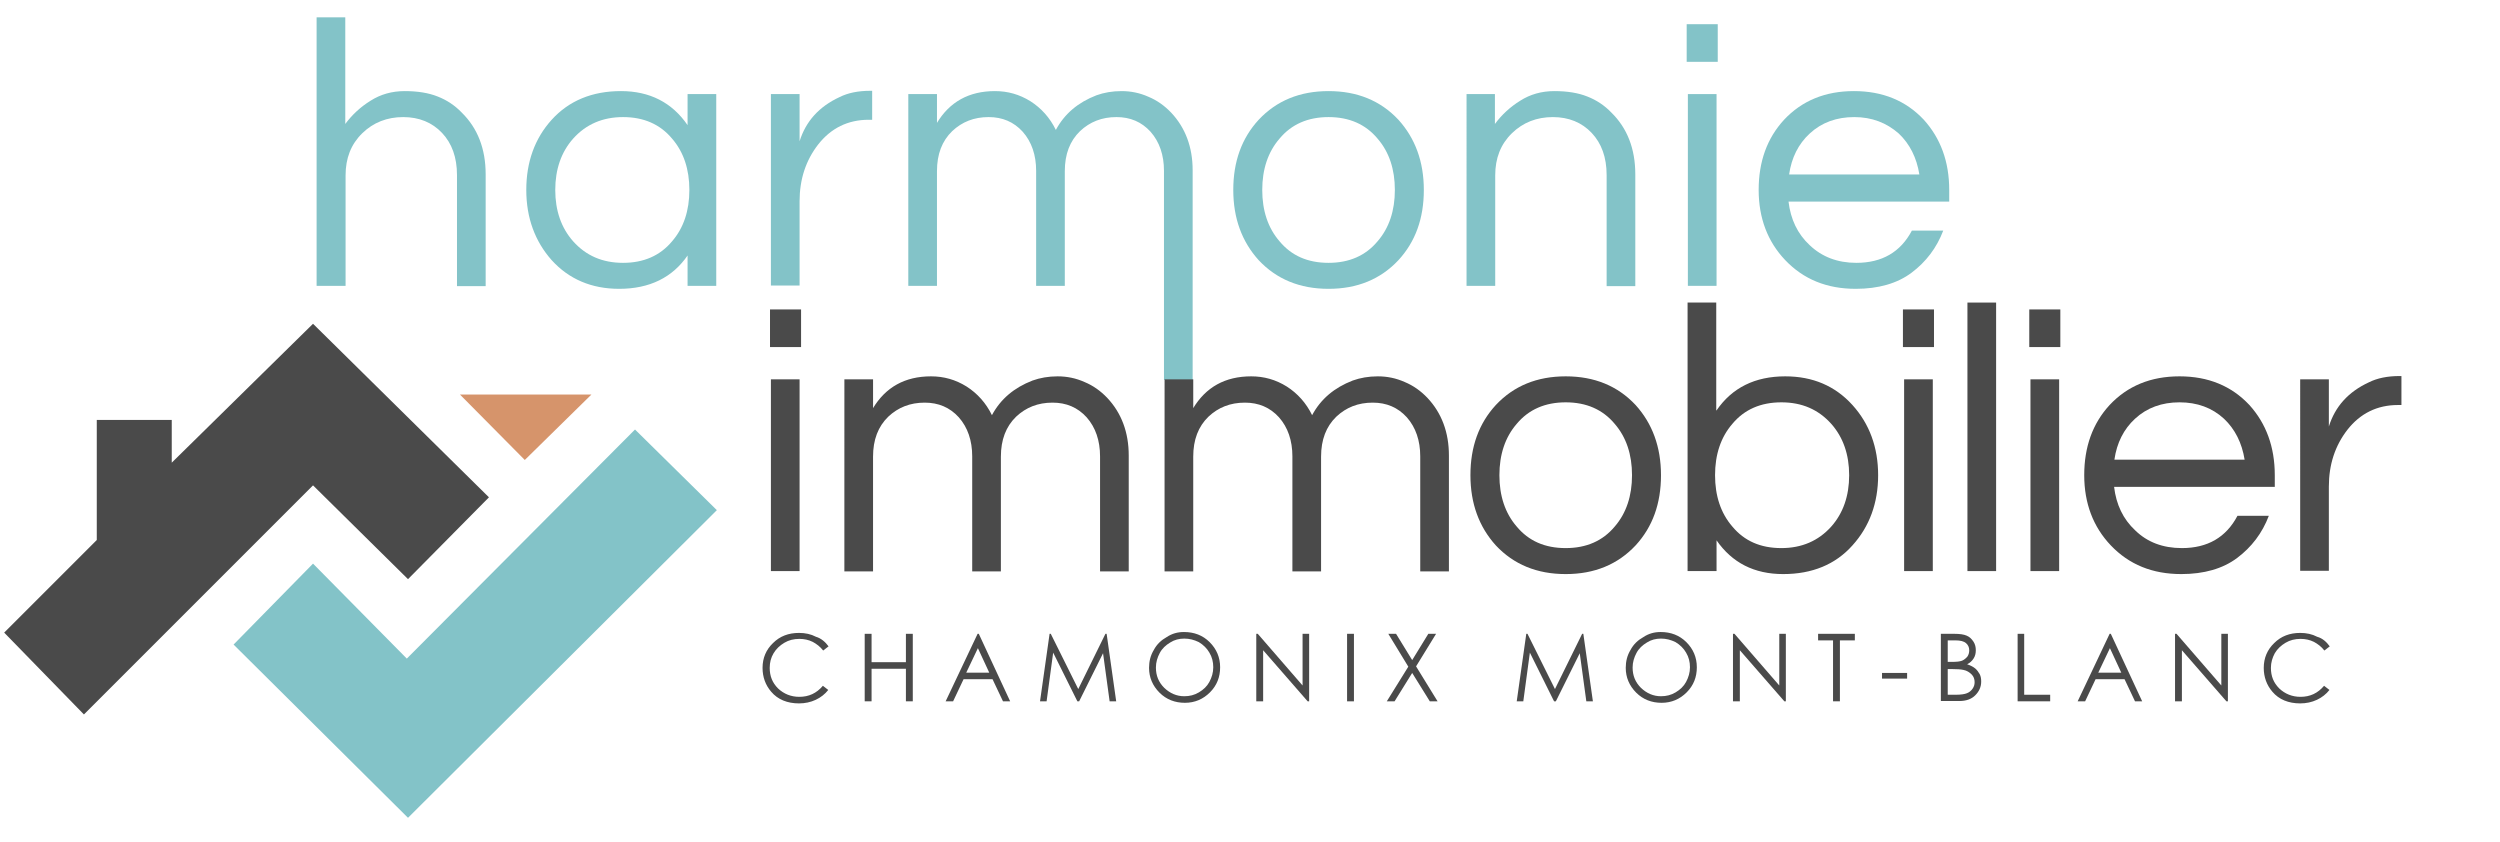
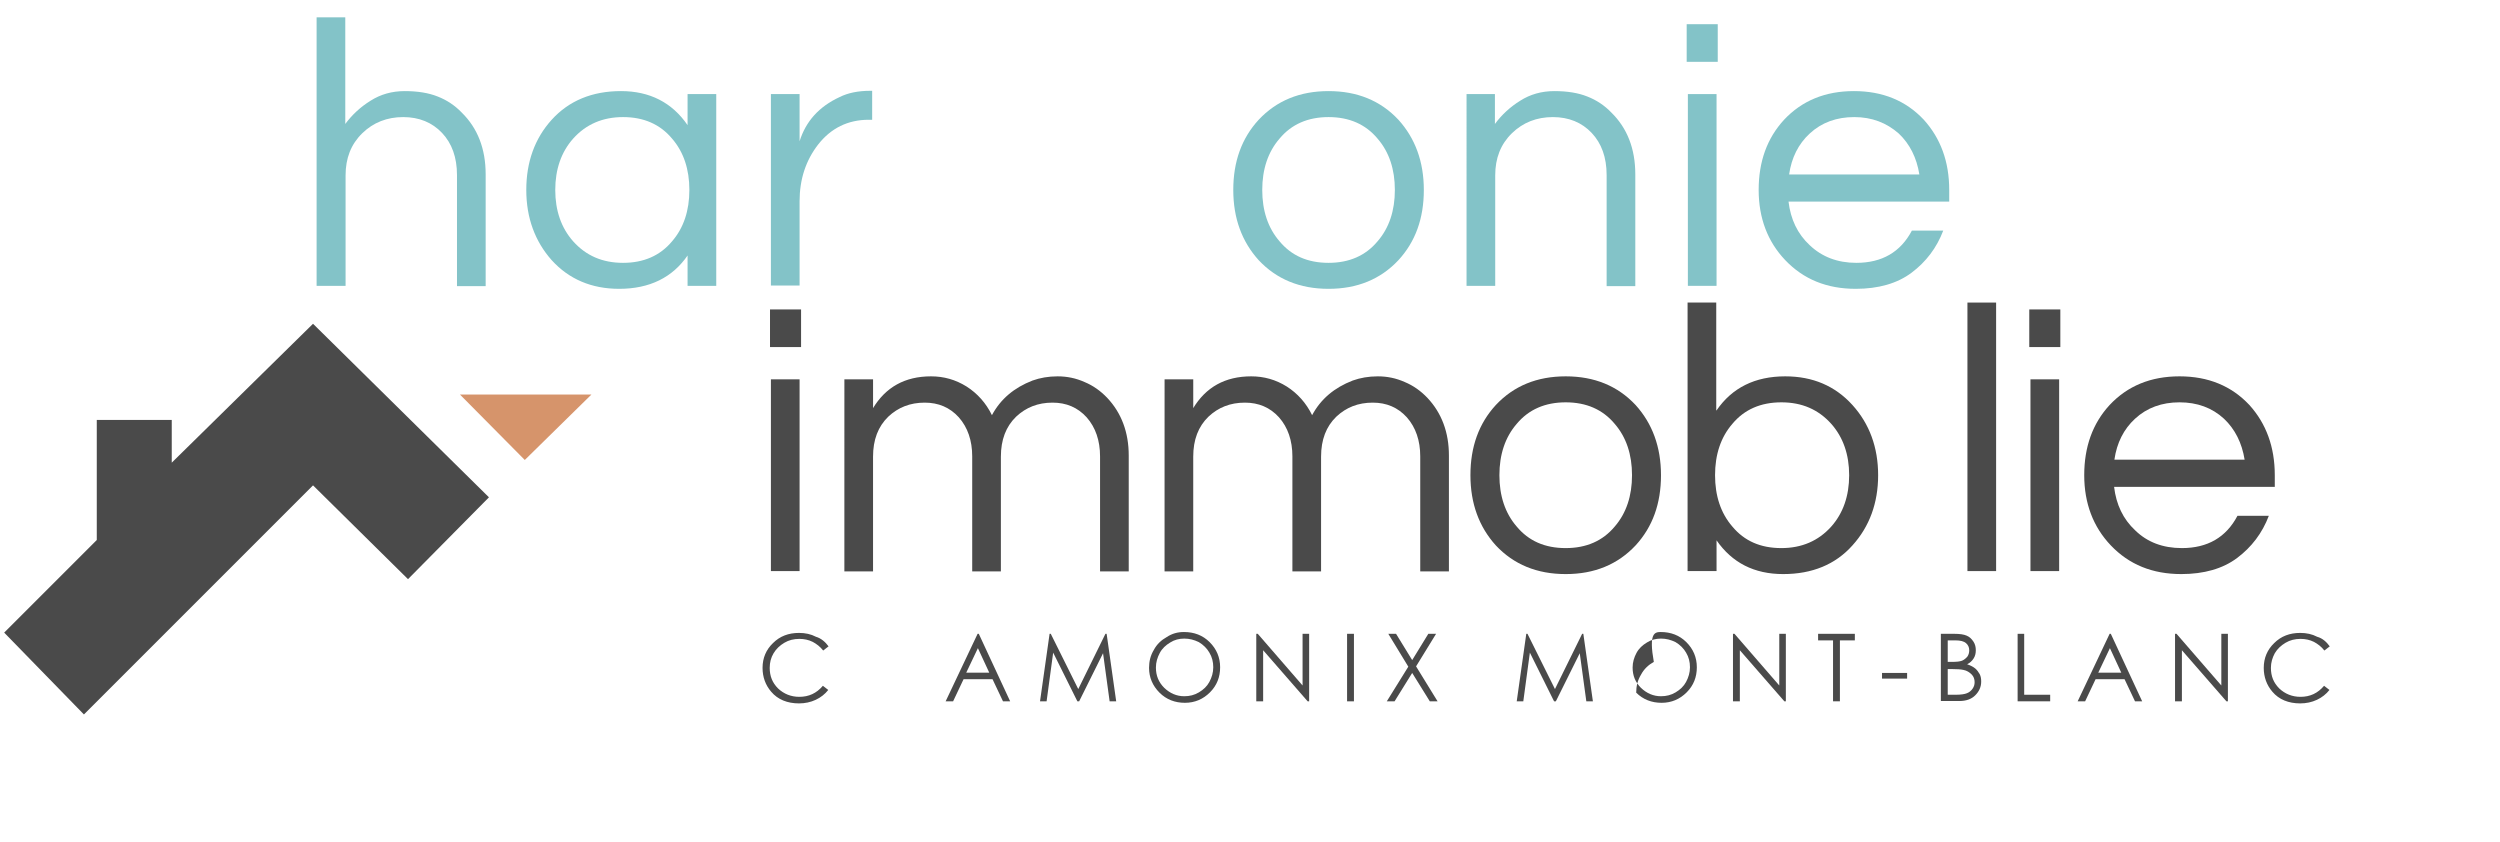
<svg xmlns="http://www.w3.org/2000/svg" version="1.1" id="Calque_1" x="0px" y="0px" viewBox="0 0 837 282" style="enable-background:new 0 0 837 282;" xml:space="preserve">
  <style type="text/css"> .st0{fill:#4A4A4A;} .st1{fill:#83C3C8;} .st2{fill:#D6946B;} </style>
  <g>
    <polygon class="st0" points="1.4,211.8 32.4,180.8 32.4,140.6 57.5,140.6 57.5,154.9 104.8,108.4 163.7,166.5 136.6,193.9 104.8,162.5 28.1,239.2 " />
-     <polygon class="st1" points="104.8,188.7 78.2,215.8 136.6,273.8 240,170.8 212.6,143.8 136.2,220.5 " />
    <g>
      <path class="st1" d="M115.6,5.8v35.7c2.3-3.1,5.1-5.7,8.5-7.8c3.3-2.1,7.1-3.2,11.4-3.2c4.3,0,8,0.6,11,1.8c3.1,1.2,5.8,3,8.1,5.4 c5.3,5.2,8,12.1,8,20.7v37.4H153V58.6c0-5.9-1.7-10.6-5-14.1c-3.3-3.5-7.7-5.3-13-5.3c-5.4,0-10,1.8-13.7,5.4 c-3.8,3.7-5.6,8.4-5.6,14.1v37H106V5.8H115.6z" />
      <path class="st1" d="M230.3,85.4c-5.1,7.5-12.8,11.3-23,11.3c-9.2,0-16.8-3.2-22.6-9.6c-5.6-6.3-8.5-14.2-8.5-23.5 c0-9.3,2.8-17.2,8.5-23.5c5.8-6.4,13.6-9.6,23.2-9.6s17.1,3.8,22.3,11.4V31.5h9.6v64.2h-9.6V85.4z M208.6,88 c6.9,0,12.4-2.4,16.4-7.2c3.9-4.5,5.8-10.3,5.8-17.2c0-6.9-1.9-12.7-5.8-17.2c-4-4.8-9.5-7.2-16.4-7.2c-6.8,0-12.4,2.4-16.7,7.2 c-4,4.5-6,10.3-6,17.2c0,6.9,2,12.7,6,17.2C196.2,85.6,201.7,88,208.6,88z" />
      <path class="st1" d="M292,30.5v9.6h-1.2c-6.9,0-12.6,2.8-16.9,8.3c-4.1,5.3-6.2,11.6-6.2,19v28.2h-9.6V31.5h9.6v15.8 c2.1-6.7,6.5-11.6,13.4-14.8c2.8-1.4,6.2-2.1,10.3-2.1H292z" />
-       <path class="st1" d="M313.6,41.3c4.3-7.2,10.8-10.8,19.5-10.8c4.3,0,8.2,1.1,11.9,3.4c3.6,2.3,6.5,5.5,8.5,9.6 c2.9-5.4,7.4-9.2,13.6-11.6c2.5-0.9,5.3-1.4,8.4-1.4c3.1,0,6.1,0.6,9,1.9c2.9,1.2,5.4,3,7.6,5.3c4.8,5.1,7.2,11.6,7.2,19.3v70.2 h-9.6V57.2c0-5.3-1.5-9.7-4.5-13.1c-3-3.3-6.8-4.9-11.4-4.9c-4.9,0-8.9,1.6-12.2,4.7c-3.4,3.3-5.1,7.7-5.1,13.4v38.4h-9.6V57.2 c0-5.3-1.5-9.7-4.5-13.1c-3-3.3-6.8-4.9-11.4-4.9c-4.9,0-8.9,1.6-12.2,4.7c-3.4,3.3-5.1,7.7-5.1,13.4v38.4h-9.6V31.5h9.6V41.3z" />
      <path class="st1" d="M444.8,30.5c9.6,0,17.4,3.2,23.4,9.6c5.6,6.2,8.5,14,8.5,23.5c0,9.5-2.8,17.3-8.5,23.5 c-6,6.4-13.8,9.6-23.4,9.6c-9.6,0-17.4-3.2-23.4-9.6c-5.6-6.2-8.5-14-8.5-23.5c0-9.5,2.8-17.3,8.5-23.5 C427.4,33.7,435.2,30.5,444.8,30.5z M444.8,88c6.9,0,12.4-2.4,16.4-7.2c3.9-4.5,5.8-10.3,5.8-17.2c0-6.9-1.9-12.7-5.8-17.2 c-4-4.8-9.5-7.2-16.4-7.2c-6.9,0-12.4,2.4-16.4,7.2c-3.9,4.5-5.8,10.3-5.8,17.2c0,6.9,1.9,12.7,5.8,17.2 C432.4,85.6,437.8,88,444.8,88z" />
      <path class="st1" d="M500.5,31.5v10c2.3-3.1,5.1-5.7,8.5-7.8c3.3-2.1,7.1-3.2,11.4-3.2c4.3,0,8,0.6,11,1.8c3.1,1.2,5.8,3,8.1,5.4 c5.3,5.2,8,12.1,8,20.7v37.4h-9.6V58.6c0-5.9-1.7-10.6-5-14.1c-3.3-3.5-7.7-5.3-13-5.3c-5.4,0-10,1.8-13.7,5.4 c-3.8,3.7-5.6,8.4-5.6,14.1v37h-9.6V31.5H500.5z" />
      <path class="st1" d="M575.1,8.1v12.6h-10.4V8.1H575.1z M565.1,31.5h9.6v64.2h-9.6V31.5z" />
      <path class="st1" d="M621.5,88c8.6,0,14.8-3.6,18.6-10.8h10.5c-2.2,5.8-5.8,10.5-10.6,14.1c-4.8,3.6-11.1,5.4-18.7,5.4 c-9.7,0-17.5-3.2-23.6-9.6c-5.9-6.2-8.9-14.1-8.9-23.5c0-9.5,2.8-17.3,8.5-23.5c6-6.4,13.8-9.6,23.4-9.6c9.6,0,17.4,3.2,23.4,9.6 c5.6,6.2,8.5,14,8.5,23.5v3.9h-53.8c0.7,5.9,3,10.8,7.1,14.6C610,86,615.2,88,621.5,88z M620.8,39.2c-5.9,0-10.9,1.8-14.9,5.5 c-3.8,3.5-6.1,8.1-6.9,13.7h43.6c-0.9-5.6-3.2-10.2-6.9-13.7C631.6,41.1,626.7,39.2,620.8,39.2z" />
    </g>
    <g>
      <path class="st0" d="M277.4,216.4l-1.8,1.4c-1-1.3-2.2-2.2-3.5-2.9c-1.4-0.7-2.9-1-4.5-1c-1.8,0-3.5,0.4-5,1.3 c-1.5,0.9-2.7,2-3.6,3.5s-1.3,3.1-1.3,4.9c0,2.8,0.9,5,2.8,6.9c1.9,1.8,4.3,2.8,7.1,2.8c3.2,0,5.8-1.2,7.9-3.7l1.8,1.4 c-1.1,1.4-2.5,2.5-4.2,3.3c-1.7,0.8-3.6,1.2-5.6,1.2c-3.9,0-7.1-1.3-9.3-3.9c-1.9-2.2-2.9-4.9-2.9-8c0-3.3,1.2-6.1,3.5-8.3 c2.3-2.3,5.2-3.4,8.7-3.4c2.1,0,4,0.4,5.7,1.3C274.9,213.7,276.3,214.9,277.4,216.4z" />
-       <path class="st0" d="M289.5,212.2h2.3v9.5h11.5v-9.5h2.3v22.6h-2.3v-10.9h-11.5v10.9h-2.3V212.2z" />
      <path class="st0" d="M327.7,212.2l10.5,22.6h-2.4l-3.5-7.4h-9.7l-3.5,7.4h-2.5l10.7-22.6H327.7z M327.4,217l-3.9,8.2h7.7 L327.4,217z" />
      <path class="st0" d="M348.2,234.8l3.2-22.6h0.4l9.2,18.5l9.1-18.5h0.4l3.2,22.6h-2.2l-2.2-16.1l-8,16.1h-0.6l-8.1-16.3l-2.2,16.3 H348.2z" />
      <path class="st0" d="M396.4,211.6c3.4,0,6.3,1.1,8.6,3.4c2.3,2.3,3.5,5.1,3.5,8.4c0,3.3-1.1,6.1-3.4,8.4c-2.3,2.3-5.1,3.5-8.4,3.5 c-3.3,0-6.2-1.1-8.5-3.4c-2.3-2.3-3.5-5.1-3.5-8.3c0-2.2,0.5-4.2,1.6-6c1-1.9,2.5-3.3,4.3-4.3 C392.4,212.1,394.3,211.6,396.4,211.6z M396.5,213.8c-1.7,0-3.3,0.4-4.7,1.3c-1.5,0.9-2.7,2-3.5,3.5c-0.8,1.5-1.3,3.1-1.3,4.9 c0,2.7,0.9,4.9,2.8,6.8c1.9,1.8,4.1,2.8,6.7,2.8c1.8,0,3.4-0.4,4.9-1.3s2.7-2,3.5-3.5c0.8-1.5,1.3-3.1,1.3-4.9 c0-1.8-0.4-3.4-1.3-4.9c-0.8-1.4-2-2.6-3.5-3.5C399.8,214.2,398.2,213.8,396.5,213.8z" />
      <path class="st0" d="M420.6,234.8v-22.6h0.5l15,17.3v-17.3h2.2v22.6h-0.5l-14.9-17.1v17.1H420.6z" />
      <path class="st0" d="M451,212.2h2.3v22.6H451V212.2z" />
      <path class="st0" d="M464.8,212.2h2.6l5.4,8.8l5.4-8.8h2.6l-6.7,10.9l7.2,11.7h-2.6l-5.9-9.5l-5.9,9.5h-2.6l7.2-11.6L464.8,212.2z " />
      <path class="st0" d="M507.8,234.8l3.2-22.6h0.4l9.2,18.5l9.1-18.5h0.4l3.2,22.6h-2.2l-2.2-16.1l-8,16.1h-0.6l-8.1-16.3l-2.2,16.3 H507.8z" />
-       <path class="st0" d="M556,211.6c3.4,0,6.3,1.1,8.6,3.4c2.3,2.3,3.5,5.1,3.5,8.4c0,3.3-1.1,6.1-3.4,8.4c-2.3,2.3-5.1,3.5-8.4,3.5 c-3.3,0-6.2-1.1-8.5-3.4c-2.3-2.3-3.5-5.1-3.5-8.3c0-2.2,0.5-4.2,1.6-6c1-1.9,2.5-3.3,4.3-4.3C552,212.1,553.9,211.6,556,211.6z M556.1,213.8c-1.7,0-3.3,0.4-4.7,1.3c-1.5,0.9-2.7,2-3.5,3.5c-0.8,1.5-1.3,3.1-1.3,4.9c0,2.7,0.9,4.9,2.8,6.8 c1.9,1.8,4.1,2.8,6.7,2.8c1.8,0,3.4-0.4,4.9-1.3s2.7-2,3.5-3.5c0.8-1.5,1.3-3.1,1.3-4.9c0-1.8-0.4-3.4-1.3-4.9 c-0.8-1.4-2-2.6-3.5-3.5C559.4,214.2,557.8,213.8,556.1,213.8z" />
+       <path class="st0" d="M556,211.6c3.4,0,6.3,1.1,8.6,3.4c2.3,2.3,3.5,5.1,3.5,8.4c0,3.3-1.1,6.1-3.4,8.4c-2.3,2.3-5.1,3.5-8.4,3.5 c-3.3,0-6.2-1.1-8.5-3.4c0-2.2,0.5-4.2,1.6-6c1-1.9,2.5-3.3,4.3-4.3C552,212.1,553.9,211.6,556,211.6z M556.1,213.8c-1.7,0-3.3,0.4-4.7,1.3c-1.5,0.9-2.7,2-3.5,3.5c-0.8,1.5-1.3,3.1-1.3,4.9c0,2.7,0.9,4.9,2.8,6.8 c1.9,1.8,4.1,2.8,6.7,2.8c1.8,0,3.4-0.4,4.9-1.3s2.7-2,3.5-3.5c0.8-1.5,1.3-3.1,1.3-4.9c0-1.8-0.4-3.4-1.3-4.9 c-0.8-1.4-2-2.6-3.5-3.5C559.4,214.2,557.8,213.8,556.1,213.8z" />
      <path class="st0" d="M580.2,234.8v-22.6h0.5l15,17.3v-17.3h2.2v22.6h-0.5l-14.9-17.1v17.1H580.2z" />
      <path class="st0" d="M608.7,214.4v-2.2H621v2.2h-5v20.4h-2.3v-20.4H608.7z" />
      <path class="st0" d="M630.1,225.3h8.4v1.9h-8.4V225.3z" />
      <path class="st0" d="M649.9,212.2h4.4c1.8,0,3.2,0.2,4.1,0.6c1,0.4,1.7,1.1,2.3,2c0.6,0.9,0.8,1.9,0.8,2.9c0,1-0.2,1.9-0.7,2.7 c-0.5,0.8-1.2,1.5-2.2,2c1.2,0.4,2.1,0.9,2.7,1.4c0.6,0.5,1.1,1.2,1.5,1.9c0.4,0.8,0.5,1.6,0.5,2.5c0,1.8-0.7,3.3-2,4.6 c-1.3,1.3-3.1,1.9-5.3,1.9h-6.2V212.2z M652.1,214.4v7.2h1.3c1.6,0,2.7-0.1,3.5-0.4c0.7-0.3,1.3-0.8,1.8-1.4 c0.4-0.6,0.6-1.3,0.6-2.1c0-1-0.4-1.8-1.1-2.4c-0.7-0.6-1.9-0.9-3.5-0.9H652.1z M652.1,223.9v8.7h2.8c1.6,0,2.9-0.2,3.6-0.5 c0.8-0.3,1.4-0.8,1.9-1.5c0.5-0.7,0.7-1.4,0.7-2.2c0-1-0.3-1.9-1-2.6c-0.7-0.7-1.6-1.3-2.7-1.5c-0.8-0.2-2.1-0.3-4-0.3H652.1z" />
      <path class="st0" d="M675.4,212.2h2.3v20.4h8.7v2.2h-10.9V212.2z" />
      <path class="st0" d="M706.7,212.2l10.5,22.6h-2.4l-3.5-7.4h-9.7l-3.5,7.4h-2.5l10.7-22.6H706.7z M706.4,217l-3.9,8.2h7.7 L706.4,217z" />
      <path class="st0" d="M728.2,234.8v-22.6h0.5l15,17.3v-17.3h2.2v22.6h-0.5l-14.9-17.1v17.1H728.2z" />
      <path class="st0" d="M780,216.4l-1.8,1.4c-1-1.3-2.2-2.2-3.5-2.9c-1.4-0.7-2.9-1-4.5-1c-1.8,0-3.5,0.4-5,1.3 c-1.5,0.9-2.7,2-3.6,3.5c-0.8,1.5-1.3,3.1-1.3,4.9c0,2.8,0.9,5,2.8,6.9c1.9,1.8,4.3,2.8,7.1,2.8c3.2,0,5.8-1.2,7.9-3.7l1.8,1.4 c-1.1,1.4-2.5,2.5-4.2,3.3c-1.7,0.8-3.6,1.2-5.6,1.2c-3.9,0-7.1-1.3-9.3-3.9c-1.9-2.2-2.9-4.9-2.9-8c0-3.3,1.2-6.1,3.5-8.3 c2.3-2.3,5.2-3.4,8.7-3.4c2.1,0,4,0.4,5.7,1.3C777.6,213.7,778.9,214.9,780,216.4z" />
    </g>
    <path class="st0" d="M268.2,103.6v12.6h-10.4v-12.6H268.2z M258.1,127h9.6v64.2h-9.6V127z" />
    <path class="st0" d="M292.2,136.8c4.3-7.2,10.8-10.8,19.5-10.8c4.3,0,8.2,1.1,11.9,3.4c3.6,2.3,6.5,5.5,8.5,9.6 c2.9-5.4,7.4-9.2,13.6-11.6c2.5-0.9,5.3-1.4,8.4-1.4c3.1,0,6.1,0.6,9,1.9c2.9,1.2,5.4,3,7.6,5.3c4.8,5.1,7.2,11.6,7.2,19.3v38.8 h-9.6v-38.5c0-5.3-1.5-9.7-4.5-13.1c-3-3.3-6.8-4.9-11.4-4.9c-4.9,0-8.9,1.6-12.2,4.7c-3.4,3.3-5.1,7.7-5.1,13.4v38.4h-9.6v-38.5 c0-5.3-1.5-9.7-4.5-13.1c-3-3.3-6.8-4.9-11.4-4.9c-4.9,0-8.9,1.6-12.2,4.7c-3.4,3.3-5.1,7.7-5.1,13.4v38.4h-9.6V127h9.6V136.8z" />
    <path class="st0" d="M399.4,136.8c4.3-7.2,10.8-10.8,19.5-10.8c4.3,0,8.2,1.1,11.9,3.4c3.6,2.3,6.5,5.5,8.5,9.6 c2.9-5.4,7.4-9.2,13.6-11.6c2.5-0.9,5.3-1.4,8.4-1.4c3.1,0,6.1,0.6,9,1.9c2.9,1.2,5.4,3,7.6,5.3c4.8,5.1,7.2,11.6,7.2,19.3v38.8 h-9.6v-38.5c0-5.3-1.5-9.7-4.5-13.1c-3-3.3-6.8-4.9-11.4-4.9c-4.9,0-8.9,1.6-12.2,4.7c-3.4,3.3-5.1,7.7-5.1,13.4v38.4h-9.6v-38.5 c0-5.3-1.5-9.7-4.5-13.1c-3-3.3-6.8-4.9-11.4-4.9c-4.9,0-8.9,1.6-12.2,4.7c-3.4,3.3-5.1,7.7-5.1,13.4v38.4h-9.6V127h9.6V136.8z" />
    <path class="st0" d="M524.2,126c9.6,0,17.4,3.2,23.4,9.6c5.6,6.2,8.5,14,8.5,23.5c0,9.5-2.8,17.3-8.5,23.5 c-6,6.4-13.8,9.6-23.4,9.6c-9.6,0-17.4-3.2-23.4-9.6c-5.6-6.2-8.5-14-8.5-23.5c0-9.5,2.8-17.3,8.5-23.5 C506.8,129.2,514.6,126,524.2,126z M524.2,183.5c6.9,0,12.4-2.4,16.4-7.2c3.9-4.5,5.8-10.3,5.8-17.2c0-6.9-1.9-12.7-5.8-17.2 c-4-4.8-9.5-7.2-16.4-7.2c-6.9,0-12.4,2.4-16.4,7.2c-3.9,4.5-5.8,10.3-5.8,17.2c0,6.9,1.9,12.7,5.8,17.2 C511.8,181.1,517.2,183.5,524.2,183.5z" />
    <path class="st0" d="M574.7,137.4c5.2-7.6,12.9-11.4,23-11.4c9.2,0,16.7,3.2,22.5,9.6c5.7,6.3,8.6,14.2,8.6,23.5 c0,9.3-2.9,17.2-8.6,23.5c-5.7,6.4-13.5,9.6-23.2,9.6c-9.7,0-17.1-3.8-22.3-11.3v10.3H565v-89.9h9.6V137.4z M596.4,183.5 c6.8,0,12.4-2.4,16.7-7.2c4-4.5,6-10.3,6-17.2c0-6.9-2-12.7-6-17.2c-4.3-4.8-9.8-7.2-16.7-7.2c-6.9,0-12.4,2.4-16.4,7.2 c-3.9,4.5-5.8,10.3-5.8,17.2c0,6.9,1.9,12.7,5.8,17.2C584,181.1,589.4,183.5,596.4,183.5z" />
-     <path class="st0" d="M647.5,103.6v12.6h-10.4v-12.6H647.5z M637.5,127h9.6v64.2h-9.6V127z" />
    <path class="st0" d="M668.3,191.2h-9.6v-89.9h9.6V191.2z" />
    <path class="st0" d="M689.8,103.6v12.6h-10.4v-12.6H689.8z M679.8,127h9.6v64.2h-9.6V127z" />
    <path class="st0" d="M730.5,183.5c8.6,0,14.8-3.6,18.6-10.8h10.5c-2.2,5.8-5.8,10.5-10.6,14.1c-4.8,3.6-11.1,5.4-18.7,5.4 c-9.7,0-17.5-3.2-23.6-9.6c-5.9-6.2-8.9-14.1-8.9-23.5c0-9.5,2.8-17.3,8.5-23.5c6-6.4,13.8-9.6,23.4-9.6c9.6,0,17.4,3.2,23.4,9.6 c5.6,6.2,8.5,14,8.5,23.5v3.9h-53.8c0.7,5.9,3,10.8,7.1,14.6C718.9,181.5,724.1,183.5,730.5,183.5z M729.7,134.7 c-5.9,0-10.9,1.8-14.9,5.5c-3.8,3.5-6.1,8.1-6.9,13.7h43.6c-0.9-5.6-3.2-10.2-6.9-13.7C740.6,136.5,735.6,134.7,729.7,134.7z" />
-     <path class="st0" d="M804,126v9.6h-1.2c-6.9,0-12.6,2.8-16.9,8.3c-4.1,5.3-6.2,11.6-6.2,19v28.2h-9.6V127h9.6v15.8 c2.1-6.7,6.5-11.6,13.4-14.8c2.8-1.4,6.2-2.1,10.3-2.1H804z" />
    <polygon class="st2" points="175.7,154 198,132.1 154,132.1 " />
  </g>
</svg>